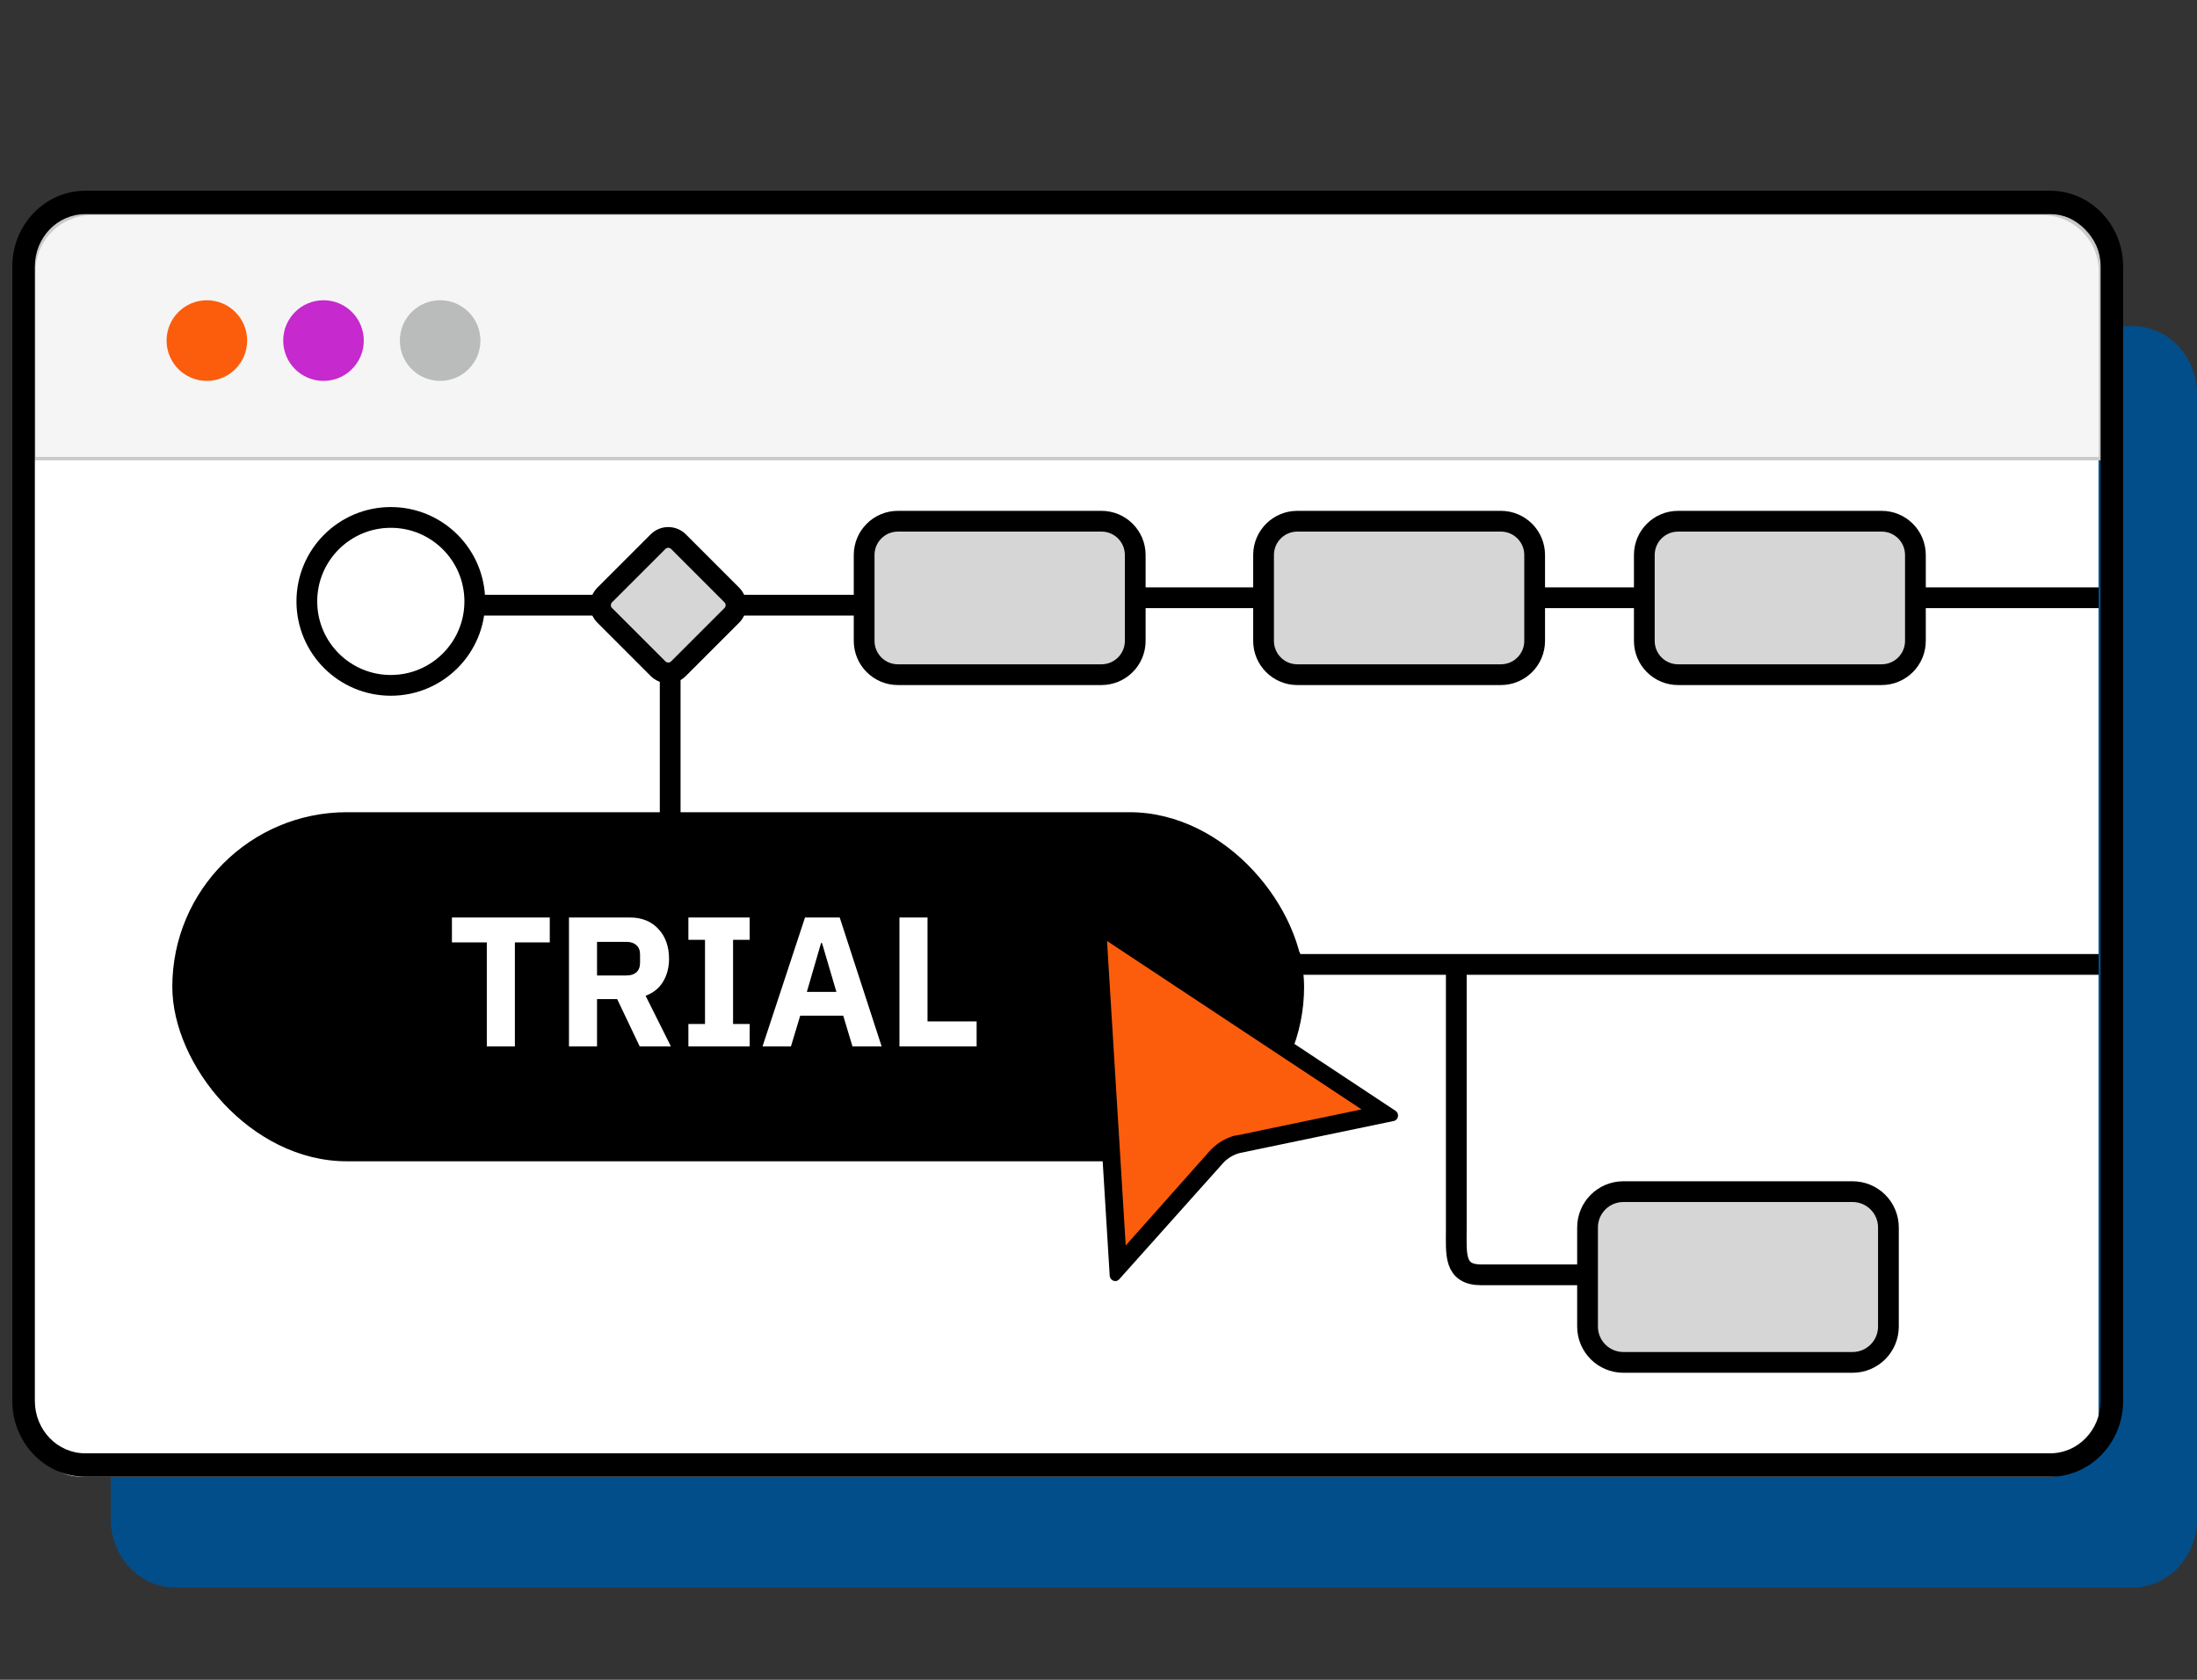
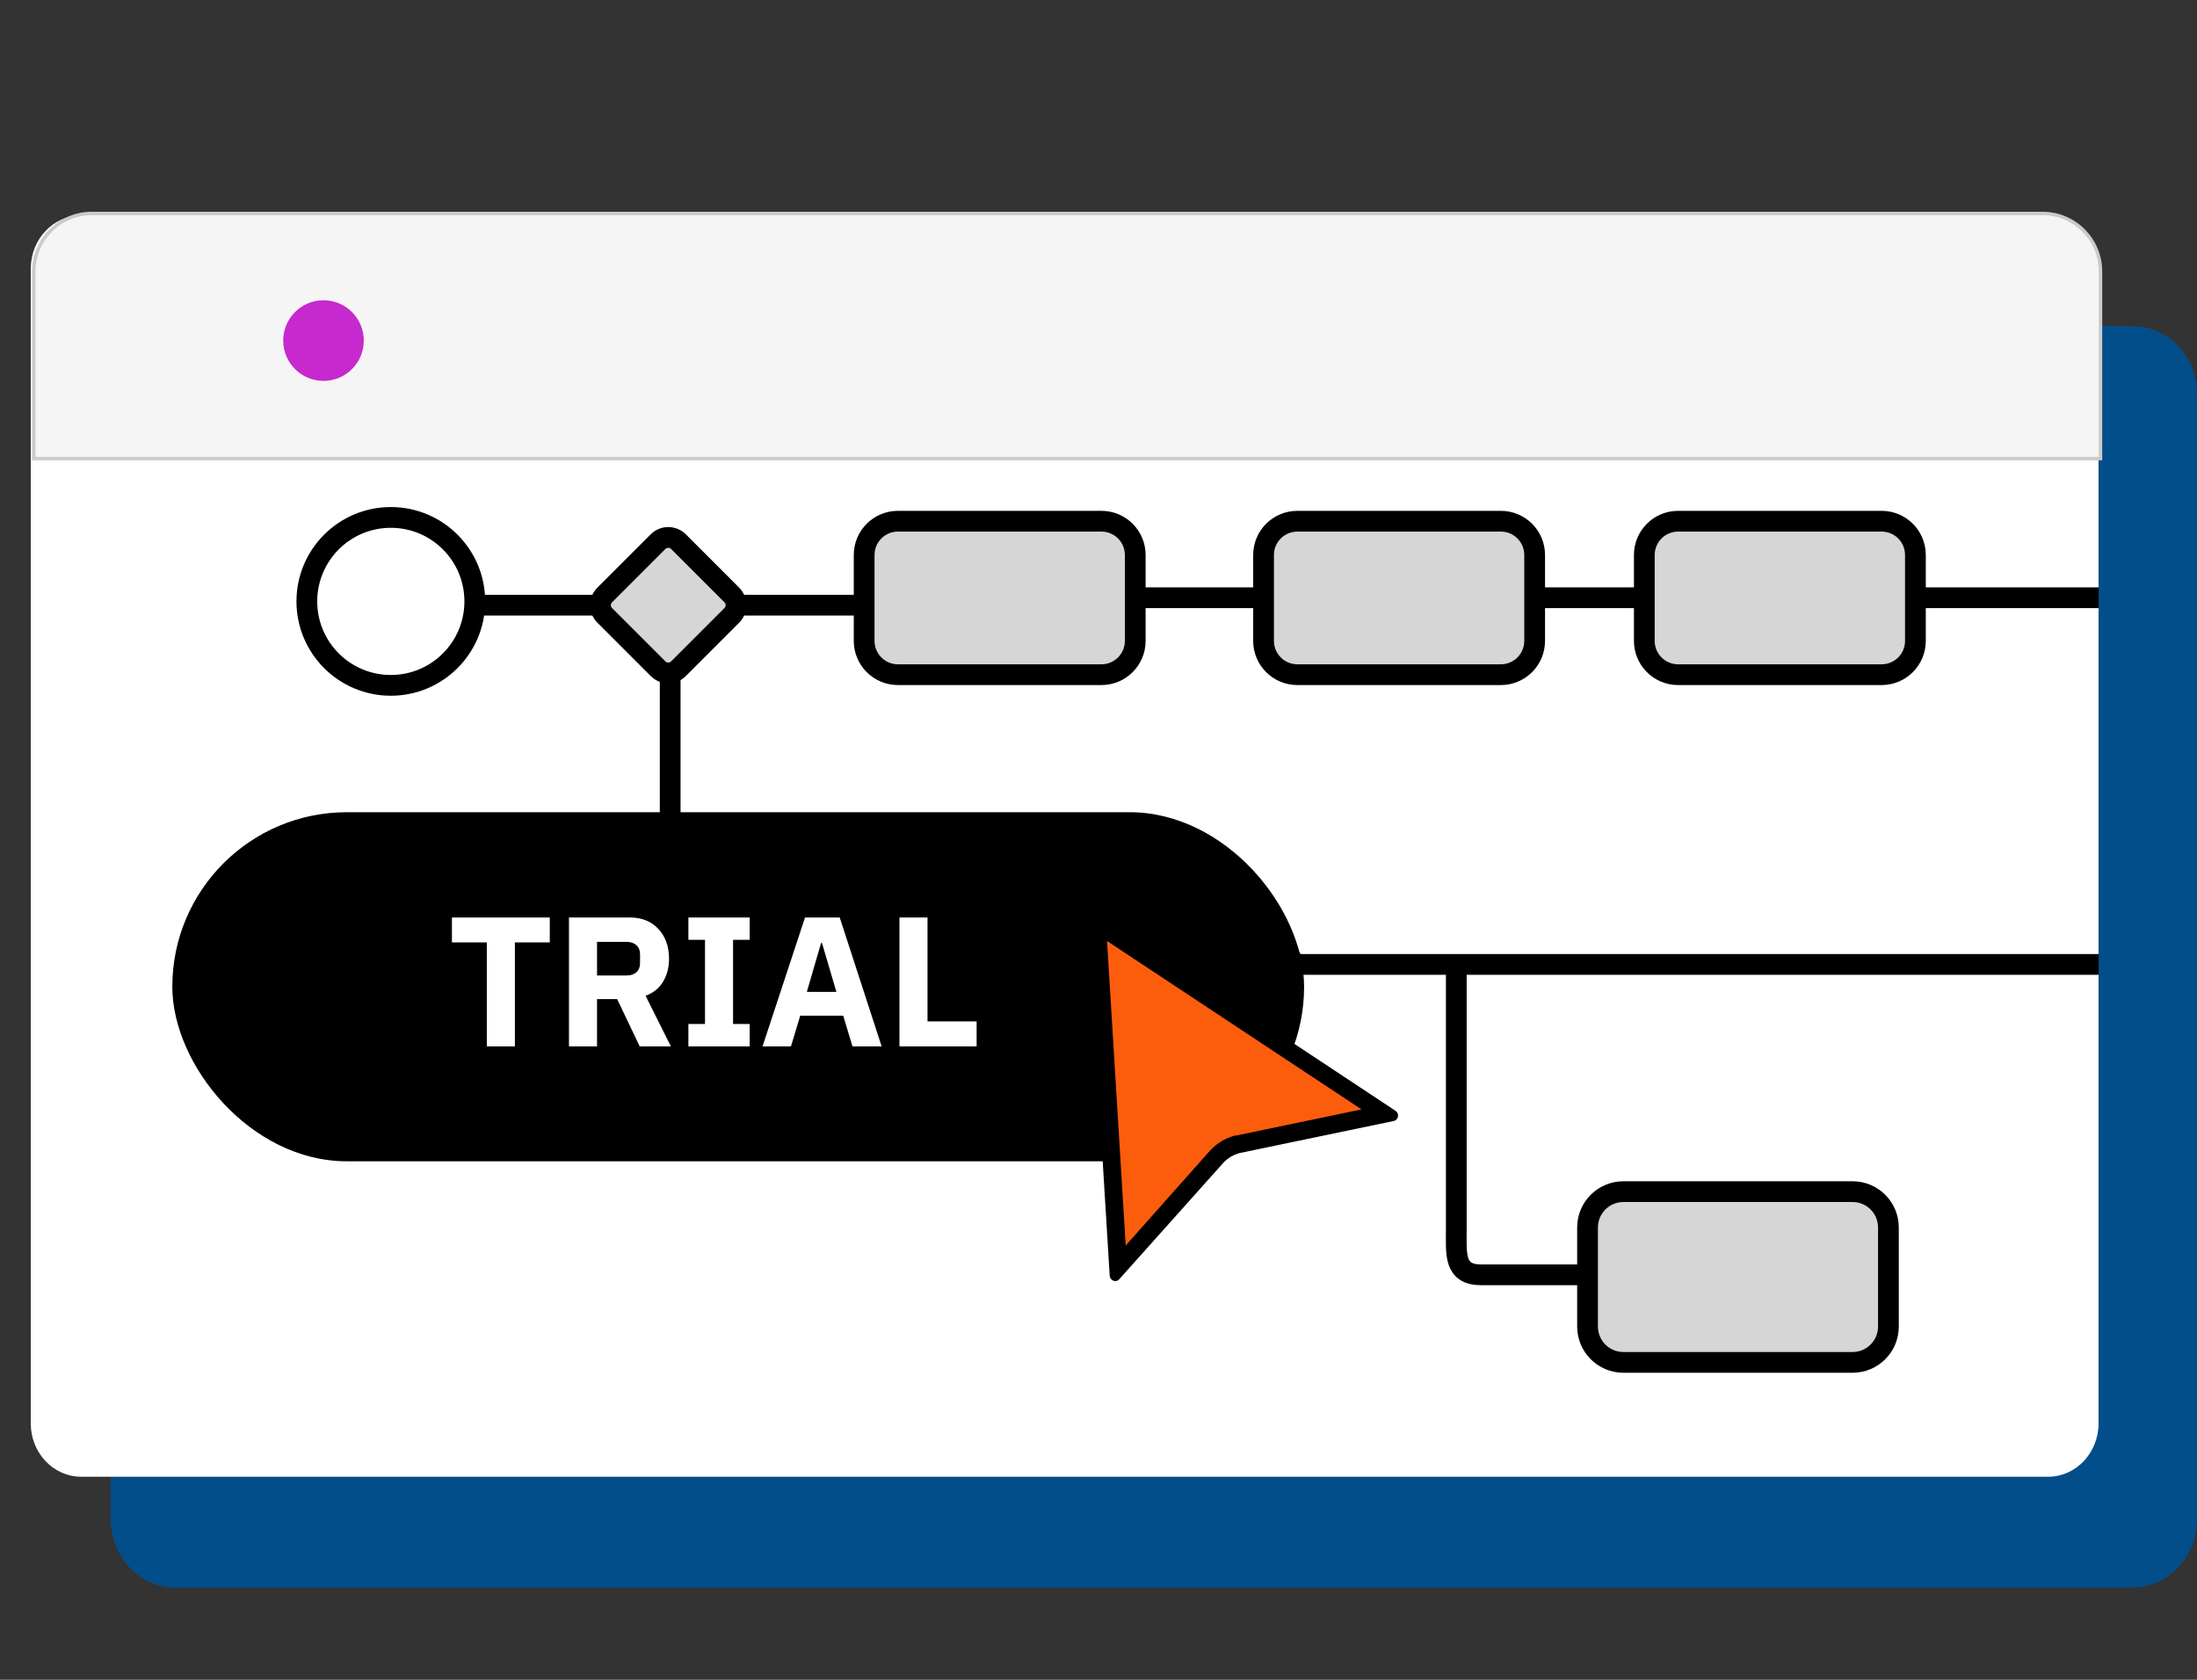
<svg xmlns="http://www.w3.org/2000/svg" width="357" height="273" viewBox="0 0 357 273" fill="none">
  <rect x="0" y="0" width="357" height="273" fill="#333333" stroke="none" />
  <path d="M346.549 53H28.451C22.679 53 18 57.961 18 64.08V246.92C18 253.039 22.679 258 28.451 258H346.549C352.321 258 357 253.039 357 246.92V64.08C357 57.961 352.321 53 346.549 53Z" fill="#024E8B" />
  <path d="M332.805 35H13.195C8.669 35 5 38.877 5 43.659V231.341C5 236.123 8.669 240 13.195 240H332.805C337.331 240 341 236.123 341 231.341V43.659C341 38.877 337.331 35 332.805 35Z" fill="white" />
  <path d="M146.135 98.352H77.953" stroke="black" stroke-width="3.373" />
  <path d="M108.9 143.933V106.695" stroke="black" stroke-width="3.373" />
  <path d="M341.012 97.144H181.15" stroke="black" stroke-width="3.373" />
  <path d="M63.506 111.384C71.042 111.384 77.151 105.275 77.151 97.739C77.151 90.203 71.042 84.093 63.506 84.093C55.969 84.093 49.86 90.203 49.86 97.739C49.86 105.275 55.969 111.384 63.506 111.384Z" stroke="black" stroke-width="3.373" />
  <path d="M178.983 84.709H145.905C142.875 84.709 140.419 87.165 140.419 90.194V104.162C140.419 107.192 142.875 109.648 145.905 109.648H178.983C182.012 109.648 184.469 107.192 184.469 104.162V90.194C184.469 87.165 182.012 84.709 178.983 84.709Z" fill="#D6D6D6" stroke="black" stroke-width="3.373" />
  <path d="M243.886 84.709H210.808C207.778 84.709 205.322 87.165 205.322 90.194V104.162C205.322 107.192 207.778 109.648 210.808 109.648H243.886C246.916 109.648 249.372 107.192 249.372 104.162V90.194C249.372 87.165 246.916 84.709 243.886 84.709Z" fill="#D6D6D6" stroke="black" stroke-width="3.373" />
  <path d="M305.757 84.709H272.679C269.649 84.709 267.193 87.165 267.193 90.194V104.162C267.193 107.192 269.649 109.648 272.679 109.648H305.757C308.787 109.648 311.243 107.192 311.243 104.162V90.194C311.243 87.165 308.787 84.709 305.757 84.709Z" fill="#D6D6D6" stroke="black" stroke-width="3.373" />
  <path d="M110.253 108.673C109.332 109.591 107.843 109.591 106.926 108.673L98.27 100.015C97.349 99.097 97.349 97.609 98.27 96.691L106.926 88.033C107.843 87.115 109.332 87.115 110.253 88.033L118.909 96.691C119.825 97.609 119.825 99.097 118.909 100.015L110.253 108.673Z" fill="#D6D6D6" stroke="black" stroke-width="3.373" />
  <path d="M341.013 156.737H193.375" stroke="black" stroke-width="3.373" />
  <path d="M236.64 155.24V199.685C236.64 203.828 236.213 207.186 240.703 207.186H280.26" stroke="black" stroke-width="3.373" />
  <path d="M195.887 156.37H134.925" stroke="black" stroke-width="3.373" />
  <path d="M197.965 168.892C197.489 169.368 196.718 169.368 196.241 168.892L184.595 157.246C184.119 156.769 184.119 155.998 184.595 155.522L196.241 143.875C196.718 143.399 197.489 143.399 197.965 143.875L209.612 155.522C210.088 155.998 210.088 156.769 209.612 157.246L197.965 168.892Z" fill="#D6D6D6" stroke="black" stroke-width="3.373" />
  <path d="M127.881 142.509H90.64C87.423 142.509 84.815 145.117 84.815 148.334V164.435C84.815 167.652 87.423 170.26 90.64 170.26H127.881C131.098 170.26 133.706 167.652 133.706 164.435V148.334C133.706 145.117 131.098 142.509 127.881 142.509Z" fill="#D6D6D6" stroke="black" stroke-width="3.373" />
  <path d="M301.032 193.666H263.791C260.575 193.666 257.967 196.273 257.967 199.49V215.592C257.967 218.808 260.575 221.416 263.791 221.416H301.032C304.249 221.416 306.857 218.808 306.857 215.592V199.49C306.857 196.273 304.249 193.666 301.032 193.666Z" fill="#D6D6D6" stroke="black" stroke-width="3.373" />
  <path d="M14.905 34.693H331.905C337.1 34.693 341.318 38.914 341.318 44.114V74.533H5.492V44.114C5.492 38.915 9.71 34.693 14.905 34.693H14.905Z" fill="#F5F5F5" stroke="#C9CBCB" stroke-width="0.559" stroke-miterlimit="10" />
-   <path d="M333.15 34.807C337.671 34.807 341.336 38.615 341.336 43.313V227.687C341.336 232.385 337.671 236.193 333.15 236.193H13.85C9.329 236.193 5.664 232.385 5.664 227.687V43.313C5.664 38.615 9.329 34.807 13.85 34.807H333.15M333.15 31H13.85C7.316 31 2 36.523 2 43.313V227.687C2 234.476 7.316 240 13.85 240H333.15C339.684 240 345 234.476 345 227.687V43.313C345 36.523 339.684 31 333.15 31Z" fill="black" />
-   <path d="M33.615 61.902C37.23 61.902 40.162 58.968 40.162 55.35C40.162 51.731 37.23 48.797 33.615 48.797C29.999 48.797 27.067 51.731 27.067 55.35C27.067 58.968 29.999 61.902 33.615 61.902Z" fill="#FC5D0D" />
  <path d="M52.567 61.902C56.182 61.902 59.114 58.968 59.114 55.35C59.114 51.731 56.182 48.797 52.567 48.797C48.951 48.797 46.02 51.731 46.02 55.35C46.02 58.968 48.951 61.902 52.567 61.902Z" fill="#C629CD" />
-   <path d="M71.52 61.902C75.136 61.902 78.067 58.968 78.067 55.35C78.067 51.731 75.136 48.797 71.52 48.797C67.904 48.797 64.973 51.731 64.973 55.35C64.973 58.968 67.904 61.902 71.52 61.902Z" fill="#BABBBB" />
  <rect x="28" y="132" width="183.909" height="56.733" rx="28.366" fill="black" />
  <path d="M178.248 150.136L224.906 181.023L201.143 185.986H201.095C199.89 186.323 198.733 186.949 197.866 187.865L197.817 187.913L181.67 205.983L178.248 150.136Z" fill="#FC5D0D" />
  <path d="M179.886 152.931L221.242 180.3L200.902 184.54H200.709C199.215 184.926 197.913 185.697 196.805 186.805L196.756 186.853L196.708 186.901L182.923 202.417L179.886 152.931M177.669 148.209C177.187 148.209 176.705 148.643 176.753 149.173L180.32 207.332C180.368 207.862 180.802 208.199 181.236 208.199C181.477 208.199 181.67 208.103 181.863 207.91L198.877 188.877C199.6 188.154 200.516 187.624 201.48 187.383L226.496 182.179C227.267 181.987 227.412 180.975 226.785 180.541L178.151 148.354C178.007 148.257 177.862 148.209 177.669 148.209Z" fill="black" />
  <path d="M83.665 153.162V170.052H79.105V153.162H73.435V149.112H89.335V153.162H83.665ZM97.014 170.052H92.454V149.112H102.385C103.345 149.112 104.215 149.272 104.995 149.592C105.775 149.912 106.435 150.372 106.975 150.972C107.535 151.552 107.965 152.252 108.265 153.072C108.565 153.892 108.715 154.802 108.715 155.802C108.715 157.222 108.395 158.462 107.755 159.522C107.135 160.582 106.185 161.352 104.905 161.832L109.015 170.052H103.945L100.285 162.372H97.014V170.052ZM101.815 158.532C102.495 158.532 103.025 158.362 103.405 158.022C103.805 157.662 104.005 157.142 104.005 156.462V155.142C104.005 154.462 103.805 153.952 103.405 153.612C103.025 153.252 102.495 153.072 101.815 153.072H97.014V158.532H101.815ZM111.859 170.052V166.422H114.559V152.742H111.859V149.112H121.819V152.742H119.119V166.422H121.819V170.052H111.859ZM138.519 170.052L137.019 165.072H130.029L128.529 170.052H123.909L130.809 149.112H136.449L143.259 170.052H138.519ZM133.569 153.252H133.419L131.109 161.202H135.909L133.569 153.252ZM146.156 170.052V149.112H150.716V166.002H158.696V170.052H146.156Z" fill="white" />
</svg>